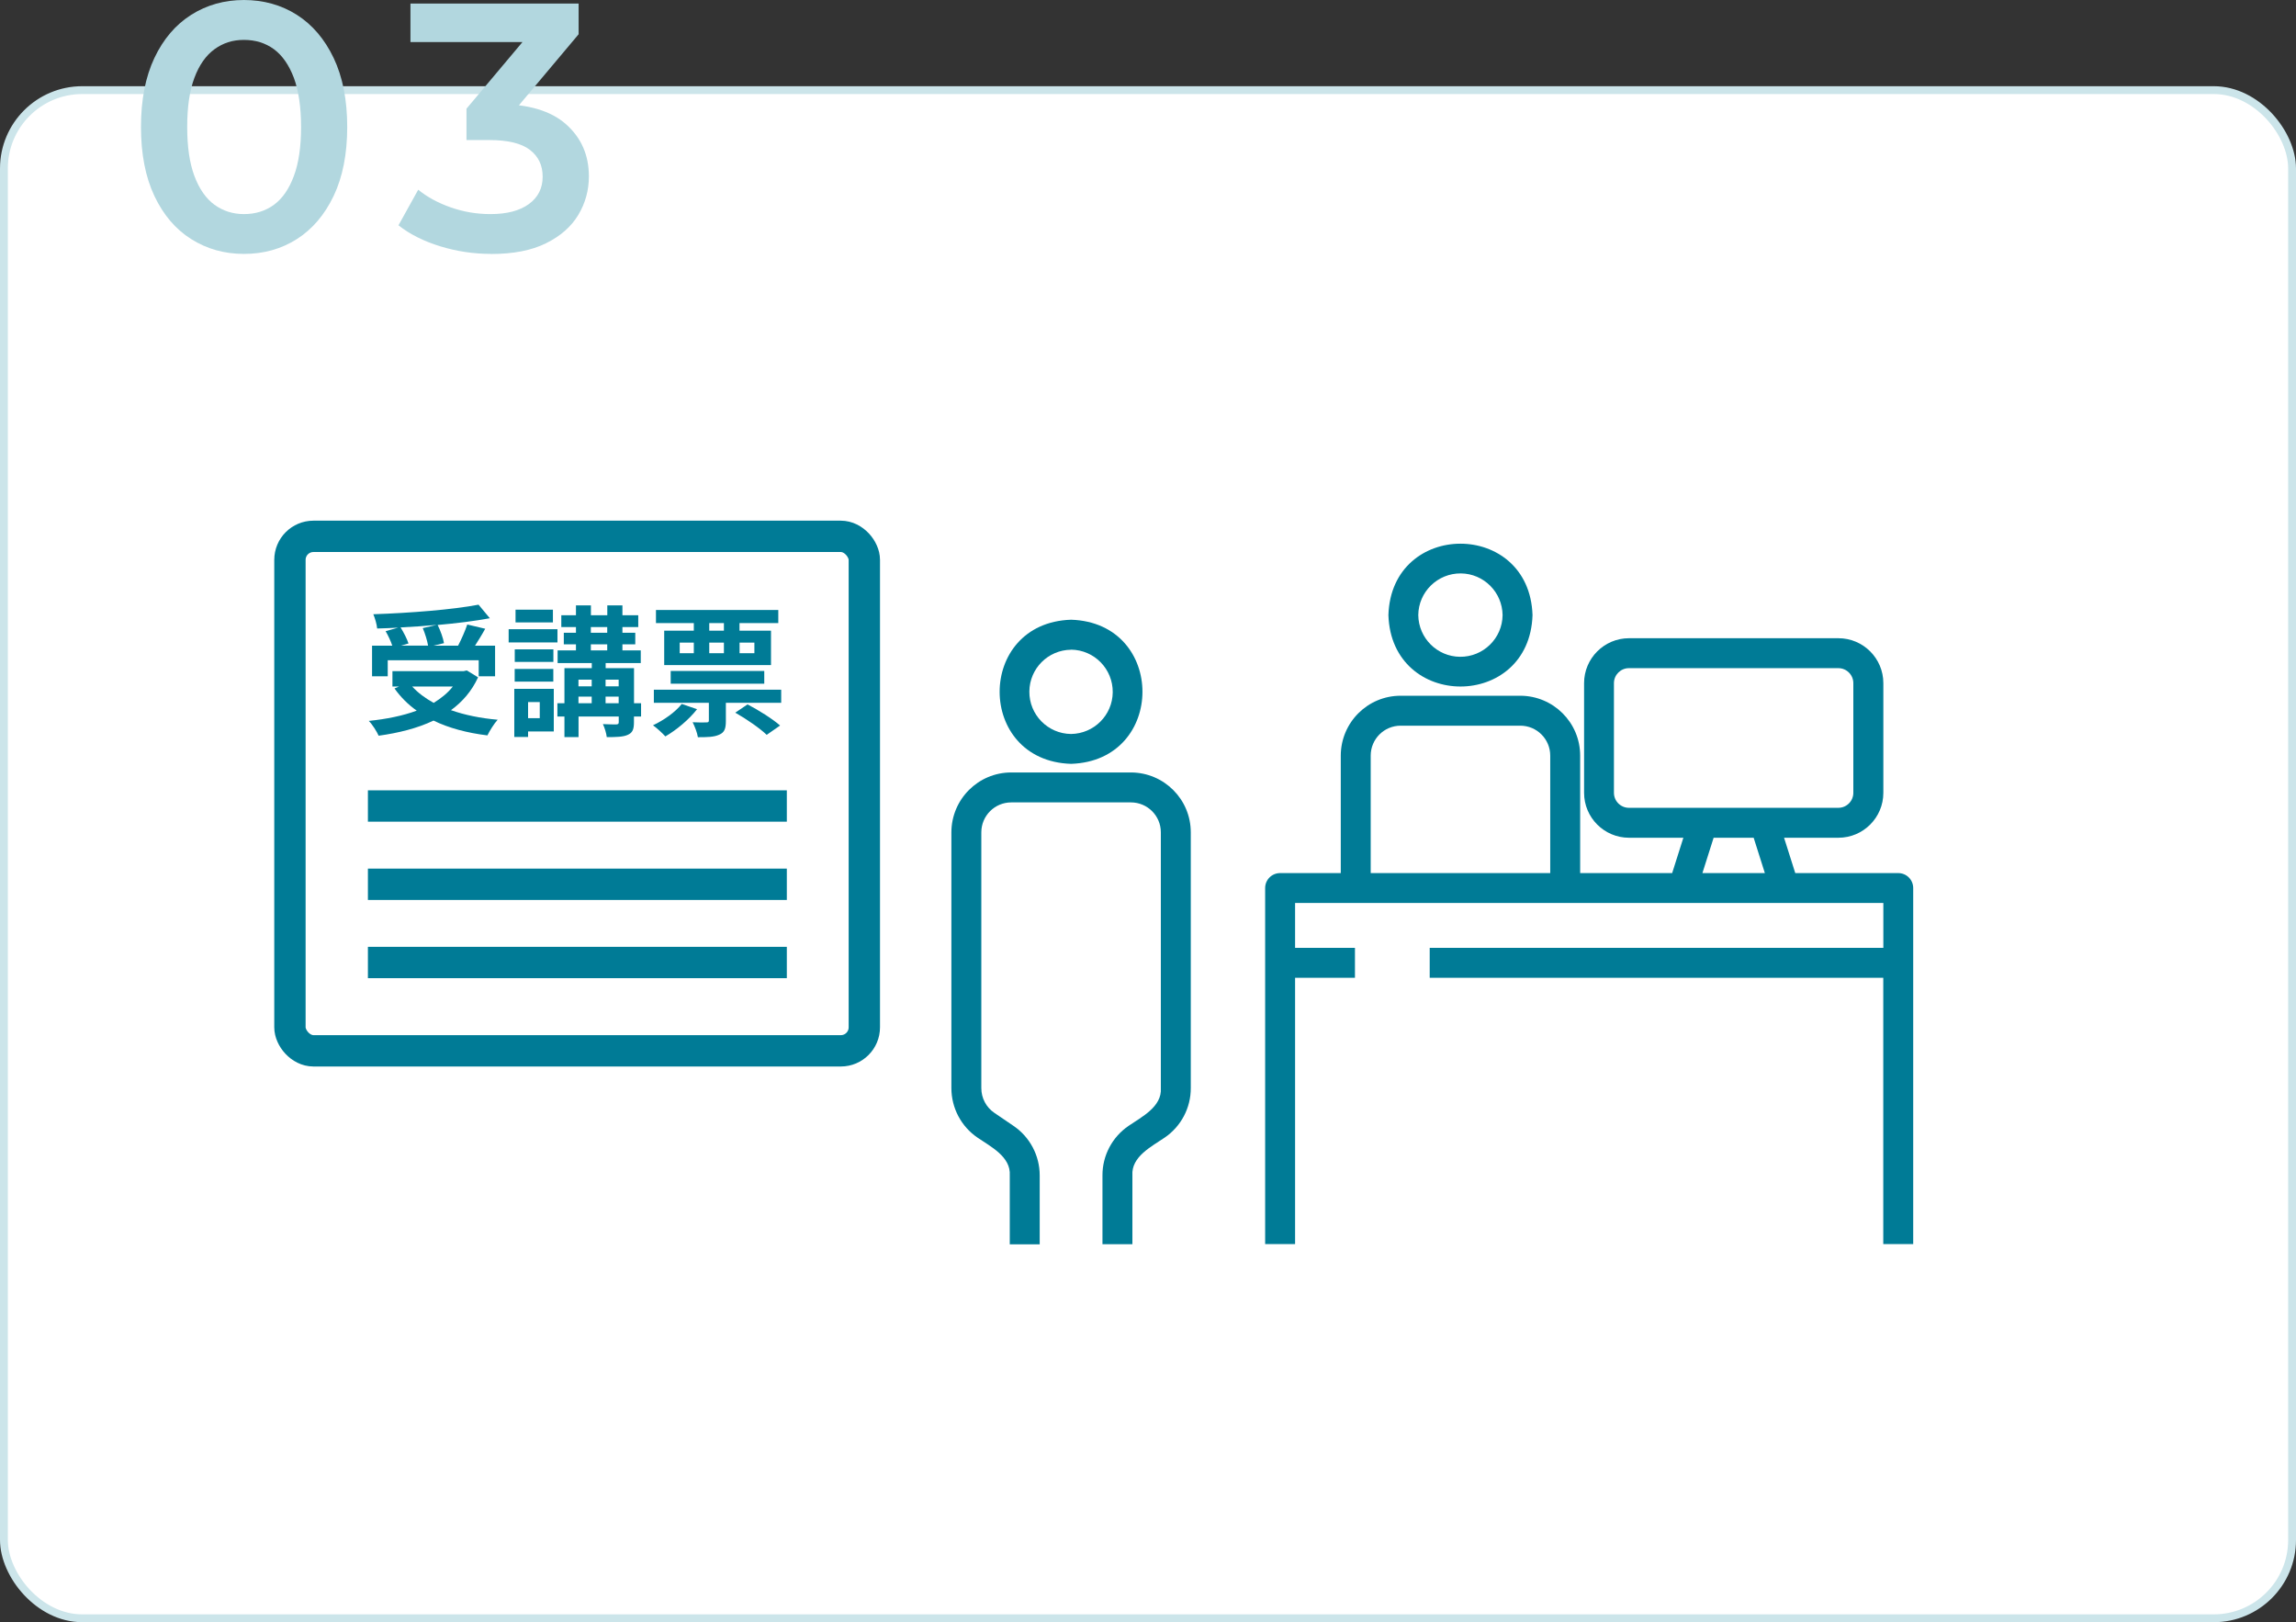
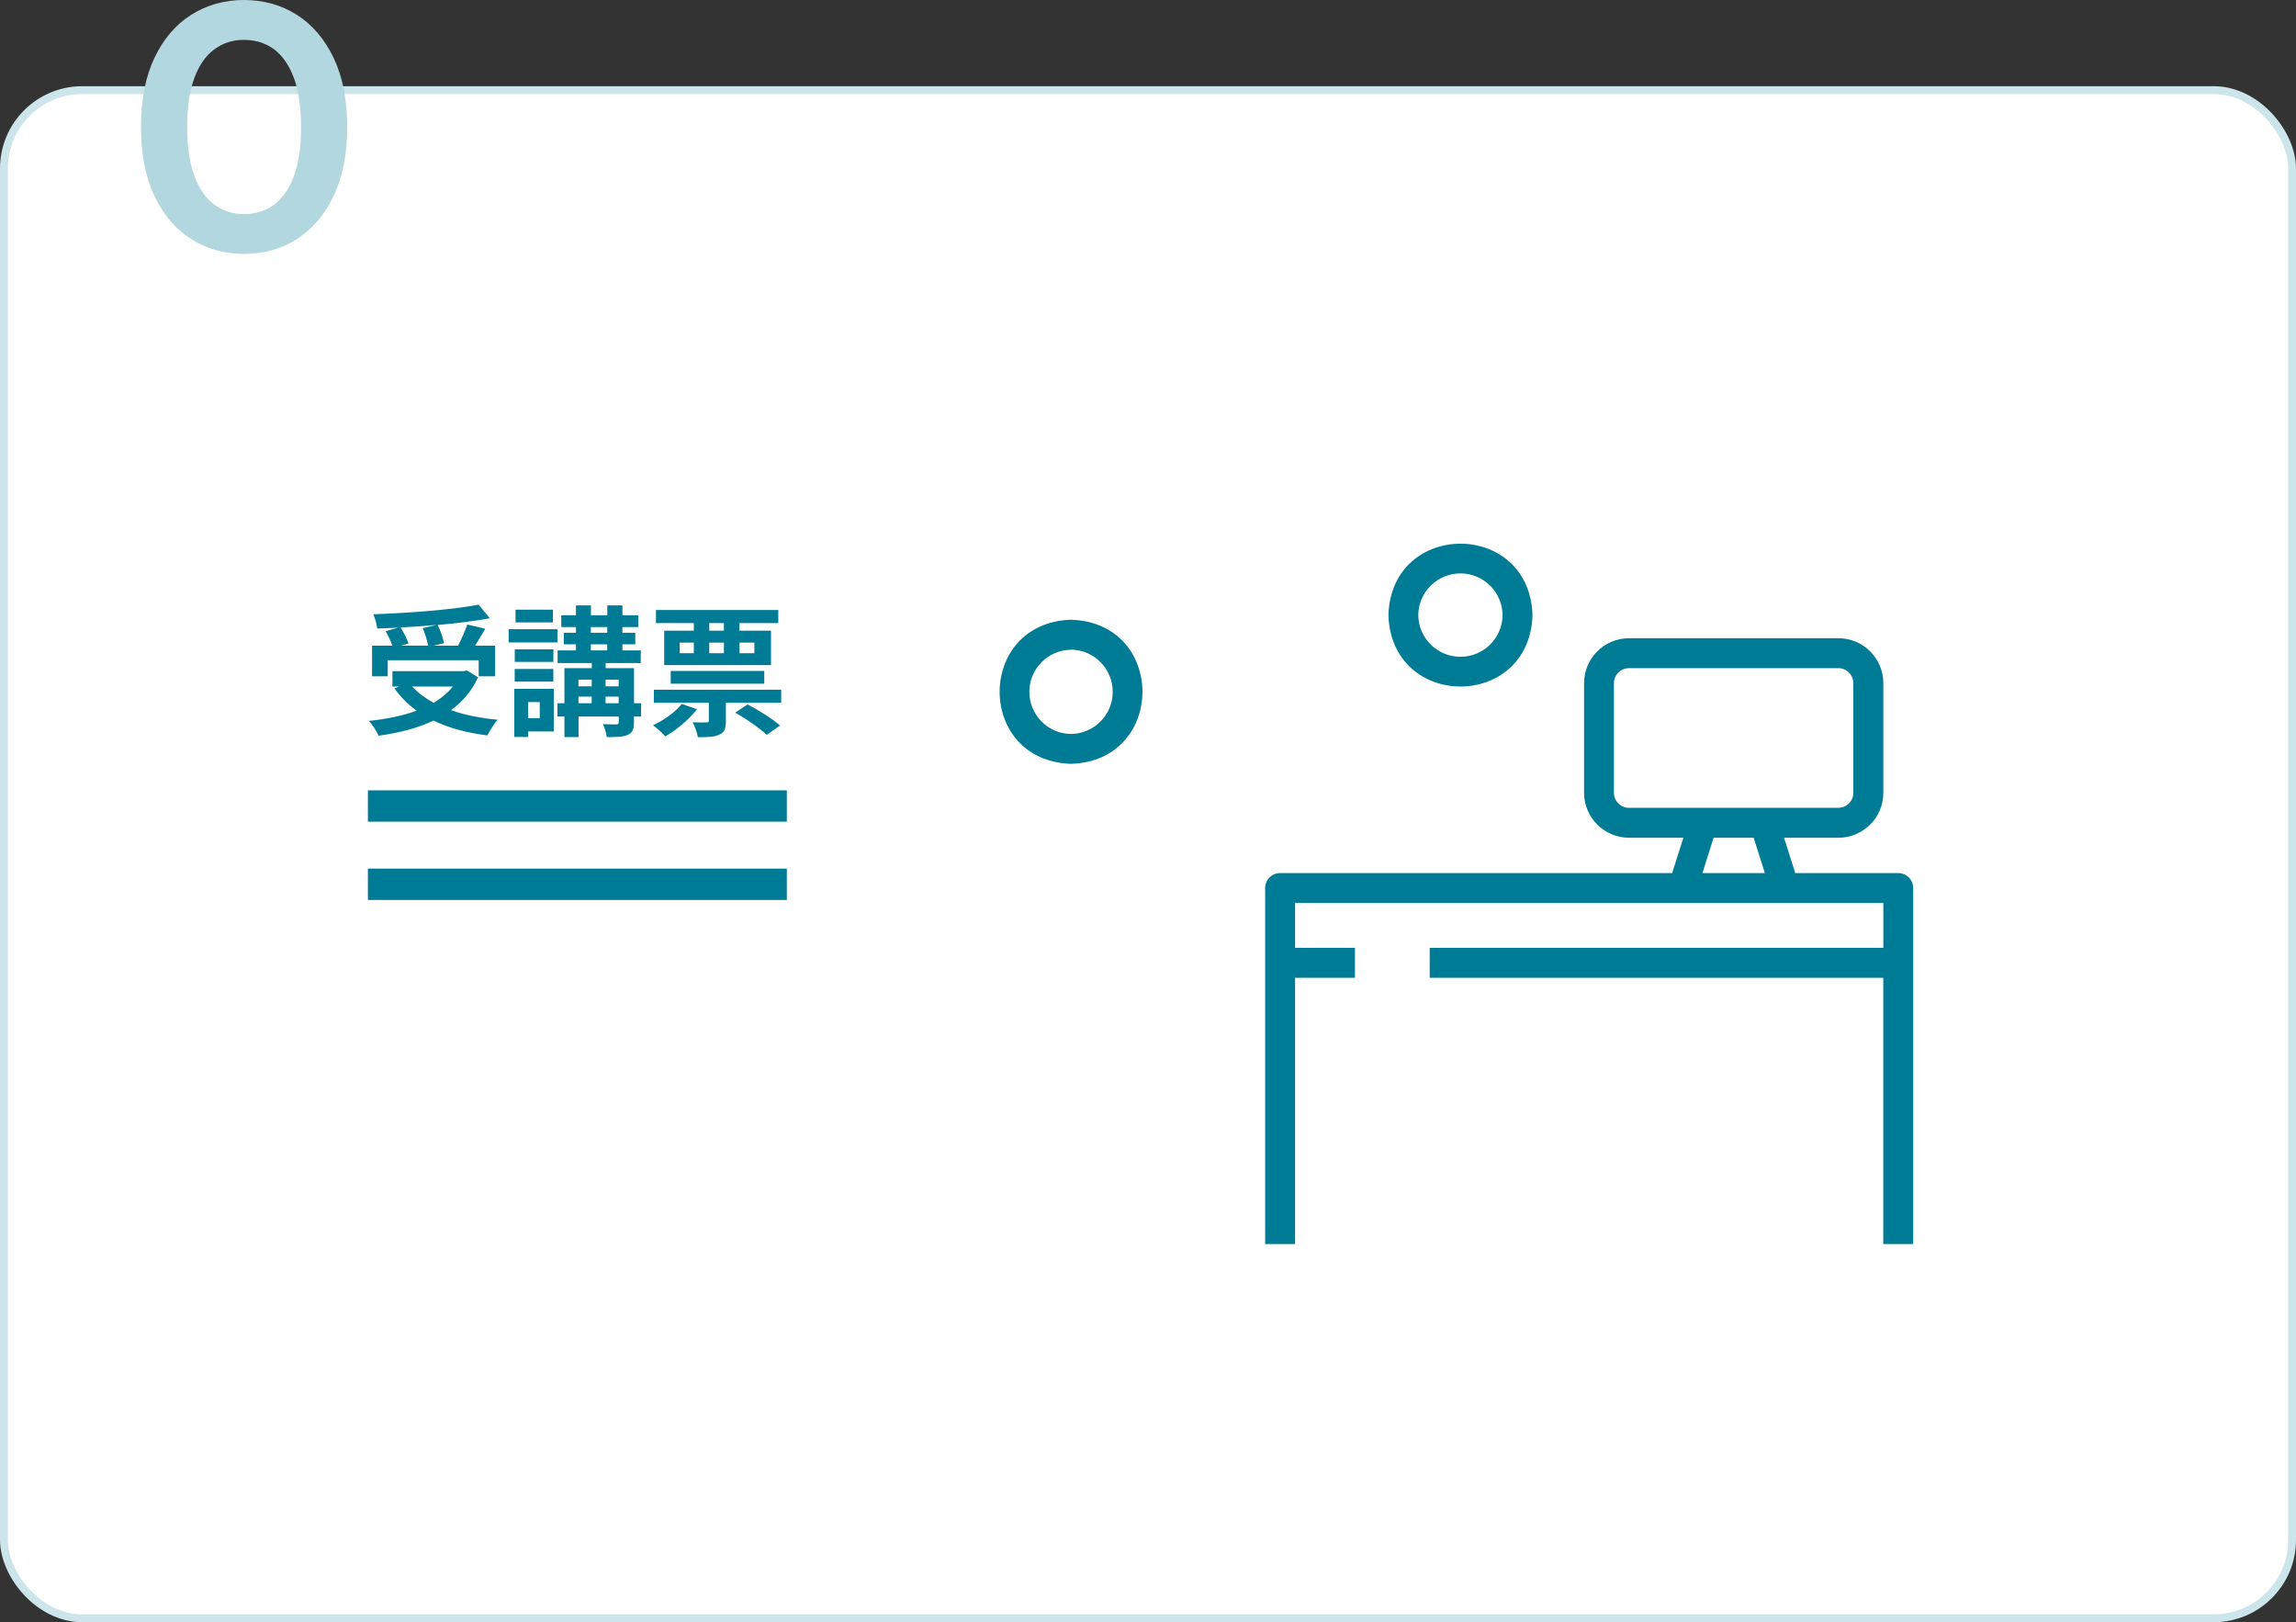
<svg xmlns="http://www.w3.org/2000/svg" id="_レイヤー_1" viewBox="0 0 293 207">
  <rect x="0" y="0" width="293" height="207" fill="#333333" stroke="none" />
  <rect x=".5" y="11.5" width="292" height="195" rx="10" ry="10" fill="#fff" />
  <rect x=".5" y="11.5" width="292" height="195" rx="10" ry="10" fill="none" stroke="#cce5ea" stroke-miterlimit="10" />
  <path d="M31.13,32.4c-2.49,0-4.73-.63-6.73-1.89-2-1.26-3.56-3.1-4.7-5.51-1.14-2.42-1.71-5.35-1.71-8.8s.57-6.38,1.71-8.8c1.14-2.41,2.71-4.25,4.7-5.51,1.99-1.26,4.24-1.89,6.73-1.89s4.77.63,6.75,1.89c1.98,1.26,3.55,3.1,4.7,5.51,1.15,2.42,1.73,5.35,1.73,8.8s-.58,6.38-1.73,8.8c-1.16,2.42-2.72,4.25-4.7,5.51-1.98,1.26-4.23,1.89-6.75,1.89ZM31.13,27.32c1.47,0,2.75-.4,3.83-1.19,1.08-.79,1.93-2.02,2.54-3.67.62-1.65.92-3.74.92-6.25s-.31-4.64-.92-6.28c-.62-1.63-1.46-2.85-2.54-3.65-1.08-.79-2.36-1.19-3.83-1.19s-2.66.4-3.76,1.19c-1.09.8-1.95,2.01-2.56,3.65-.62,1.64-.92,3.73-.92,6.28s.31,4.61.92,6.25c.62,1.65,1.47,2.87,2.56,3.67,1.1.79,2.35,1.19,3.76,1.19Z" fill="#b2d7df" />
-   <path d="M62.68,32.4c-2.22,0-4.39-.32-6.5-.97s-3.89-1.54-5.33-2.68l2.52-4.54c1.14.93,2.52,1.68,4.14,2.25,1.62.57,3.31.86,5.08.86,2.1,0,3.73-.43,4.9-1.28,1.17-.85,1.76-2.02,1.76-3.49s-.54-2.58-1.62-3.42c-1.08-.84-2.82-1.26-5.22-1.26h-2.88v-4l9-10.71.77,2.21h-16.92V.45h21.46v3.92l-9,10.71-3.06-1.8h1.76c3.87,0,6.77.86,8.71,2.59,1.94,1.73,2.9,3.94,2.9,6.64,0,1.77-.45,3.41-1.35,4.91s-2.27,2.71-4.12,3.62c-1.85.92-4.18,1.37-7,1.37Z" fill="#b2d7df" />
  <path d="M182.44,124.77h57.89v33.98h3.82v-45.43c0-1.06-.85-1.91-1.91-1.91h-13.14l-1.43-4.51h6.94c3.16,0,5.73-2.57,5.73-5.73v-14c0-3.16-2.57-5.73-5.73-5.73h-26.73c-3.16,0-5.73,2.57-5.73,5.73v14c0,3.16,2.57,5.73,5.73,5.73h6.94l-1.43,4.51h-50.03c-1.06,0-1.91.85-1.91,1.91v45.43h3.82v-33.98h7.64v-3.82h-7.64v-5.73c24.18,0,51.55,0,75.07,0v5.73h-57.89v3.82ZM205.96,101.17v-14c0-1.05.86-1.91,1.91-1.91h26.73c1.05,0,1.91.86,1.91,1.91v14c0,1.05-.86,1.91-1.91,1.91h-26.73c-1.05,0-1.91-.86-1.91-1.91ZM218.68,106.9h5.11l1.43,4.51h-7.97s1.43-4.51,1.43-4.51Z" fill="#007b96" />
  <path d="M136.68,97.47c12.15-.39,12.15-18.01,0-18.39-12.15.39-12.15,18.01,0,18.39ZM136.68,82.9c2.97.03,5.35,2.47,5.32,5.44-.03,2.92-2.39,5.28-5.32,5.32-2.97-.03-5.35-2.46-5.32-5.43.03-2.93,2.39-5.29,5.32-5.32Z" fill="#007b96" />
-   <path d="M132.68,158.78v-8.79c0-2.53-1.25-4.9-3.34-6.32l-2.44-1.66c-1.05-.71-1.67-1.89-1.67-3.16v-32.64c0-2.11,1.71-3.82,3.82-3.82h15.27c2.11,0,3.82,1.71,3.82,3.82v32.64c.16,2.38-2.46,3.68-4.11,4.81-2.09,1.42-3.35,3.79-3.34,6.32v8.79h3.82v-8.79c-.16-2.39,2.46-3.68,4.11-4.81,2.09-1.42,3.35-3.79,3.34-6.32v-32.64c0-4.22-3.42-7.63-7.64-7.64h-15.27c-4.22,0-7.63,3.42-7.64,7.64v32.64c0,2.53,1.25,4.9,3.34,6.32,1.66,1.14,4.27,2.43,4.11,4.82v8.79s3.82,0,3.82,0Z" fill="#007b96" />
-   <path d="M174.92,113.06v-16.64c0-2.11,1.71-3.82,3.82-3.82h15.27c2.11,0,3.82,1.71,3.82,3.82v16.64h3.82v-16.64c0-4.22-3.42-7.63-7.64-7.64h-15.27c-4.22,0-7.63,3.42-7.64,7.64v16.64h3.82Z" fill="#007b96" />
  <path d="M177.18,78.49c.39,12.15,18.01,12.15,18.39,0-.39-12.15-18.01-12.15-18.39,0ZM191.75,78.49c-.03,2.97-2.47,5.35-5.44,5.32-2.92-.03-5.28-2.39-5.32-5.32.03-2.97,2.47-5.35,5.44-5.32,2.92.03,5.28,2.39,5.32,5.32Z" fill="#007b96" />
  <path d="M61.01,86.43c-.81,1.76-2,3.13-3.46,4.19,1.73.61,3.75,1.03,5.96,1.22-.45.49-1.03,1.42-1.31,2-2.61-.32-4.93-.94-6.88-1.89-2.07.99-4.47,1.58-7,1.93-.22-.5-.81-1.46-1.26-1.89,2.25-.23,4.34-.65,6.12-1.31-1.1-.77-2.05-1.73-2.84-2.83l.59-.25h-.85v-1.96h9.09l.4-.09,1.44.88ZM49.48,86.3h-2v-3.91h2.58c-.18-.56-.52-1.28-.85-1.85l1.6-.45c-.9.05-1.82.09-2.68.11-.04-.54-.29-1.35-.49-1.82,4.74-.16,10.16-.59,13.43-1.22l1.44,1.73c-1.94.36-4.27.65-6.66.86.36.72.7,1.67.81,2.32l-1.33.32h3.13c.43-.83.9-1.89,1.17-2.7l2.29.54c-.41.76-.88,1.49-1.3,2.16h2.56v3.91h-2.09v-2.05h-11.61v2.05ZM55.73,79.74c-1.51.14-3.08.25-4.61.32.41.67.83,1.48,1.01,2.05l-.94.27h3.44c-.11-.63-.38-1.53-.68-2.23l1.78-.41ZM52.6,87.6c.74.81,1.66,1.49,2.74,2.09.95-.58,1.8-1.26,2.45-2.09h-5.19Z" fill="#007b96" />
  <path d="M71.14,81.98h-6.23v-1.69h6.23v1.69ZM70.67,93.34h-3.28v.7h-1.76v-6.14h5.04v5.44ZM70.62,84.46h-4.93v-1.6h4.93v1.6ZM65.68,85.36h4.93v1.62h-4.93v-1.62ZM70.56,79.42h-4.77v-1.62h4.77v1.62ZM67.39,89.59v2.05h1.49v-2.05h-1.49ZM81.8,91.43h-.9v.74c0,.9-.18,1.33-.79,1.6-.59.27-1.48.29-2.68.29-.05-.5-.27-1.19-.49-1.66.7.04,1.49.04,1.71.04.23-.02.31-.07.31-.29v-.72h-5.13v2.63h-1.8v-2.63h-.9v-1.69h.9v-4.48h3.49v-.65h-4.36v-1.62h2.34v-.77h-1.55v-1.48h1.55v-.72h-1.87v-1.51h1.87v-1.26h1.91v1.26h2.09v-1.26h1.93v1.26h2.02v1.51h-2.02v.72h1.64v1.48h-1.64v.77h2.34v1.62h-4.48v.65h3.62v4.48h.9v1.69ZM73.82,86.73v.85h1.69v-.85h-1.69ZM73.82,89.74h1.69v-.85h-1.69v.85ZM75.4,80.74h2.09v-.72h-2.09v.72ZM75.4,82.99h2.09v-.77h-2.09v.77ZM77.28,86.73v.85h1.67v-.85h-1.67ZM78.95,89.74v-.85h-1.67v.85h1.67Z" fill="#007b96" />
  <path d="M88.96,90.49c-1.03,1.33-2.65,2.67-4.05,3.48-.36-.4-1.12-1.1-1.58-1.42,1.39-.65,2.83-1.66,3.67-2.72l1.96.67ZM99.69,88.01v1.67h-7.06v2.32c0,.95-.16,1.46-.85,1.75-.67.31-1.55.32-2.72.32-.09-.59-.4-1.37-.67-1.91.72.04,1.51.04,1.76.02.23,0,.31-.05.31-.25v-2.25h-7.02v-1.67h16.24ZM88.54,79.51h-4.83v-1.67h15.61v1.67h-4.95v.97h4.02v4.39h-13.63v-4.39h3.78v-.97ZM85.59,87.24v-1.62h11.94v1.62h-11.94ZM86.74,83.35h1.8v-1.35h-1.8v1.35ZM92.38,79.51h-1.87v.97h1.87v-.97ZM90.51,83.35h1.87v-1.35h-1.87v1.35ZM95.39,89.88c1.39.72,3.19,1.85,4.16,2.7l-1.71,1.19c-.83-.81-2.59-2.03-4.01-2.83l1.57-1.06ZM94.38,82v1.35h1.89v-1.35h-1.89Z" fill="#007b96" />
  <line x1="46.95" y1="102.85" x2="100.41" y2="102.85" fill="none" stroke="#007b96" stroke-miterlimit="10" stroke-width="4" />
  <line x1="46.95" y1="112.84" x2="100.41" y2="112.84" fill="none" stroke="#007b96" stroke-miterlimit="10" stroke-width="4" />
-   <line x1="46.95" y1="122.82" x2="100.41" y2="122.82" fill="none" stroke="#007b96" stroke-miterlimit="10" stroke-width="4" />
-   <rect x="37" y="68.44" width="73.3" height="65.65" rx="3" ry="3" fill="none" stroke="#007b96" stroke-miterlimit="10" stroke-width="4" />
</svg>